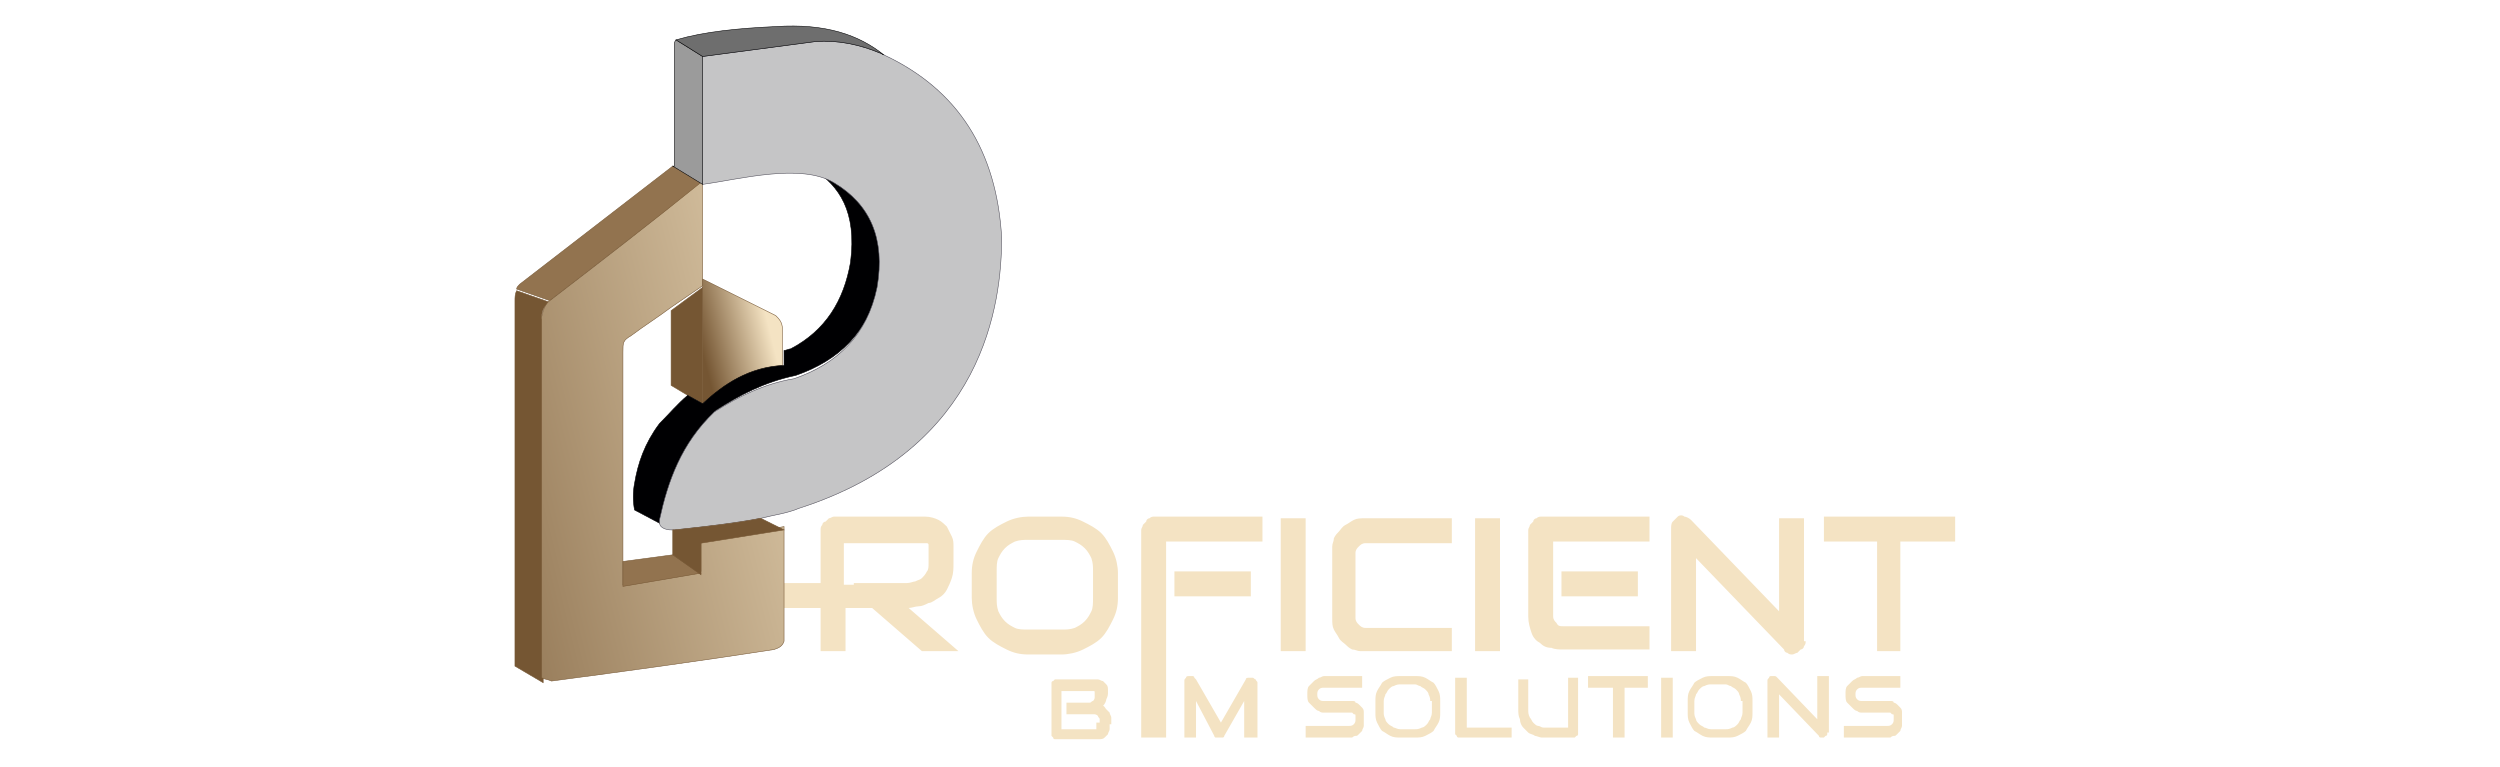
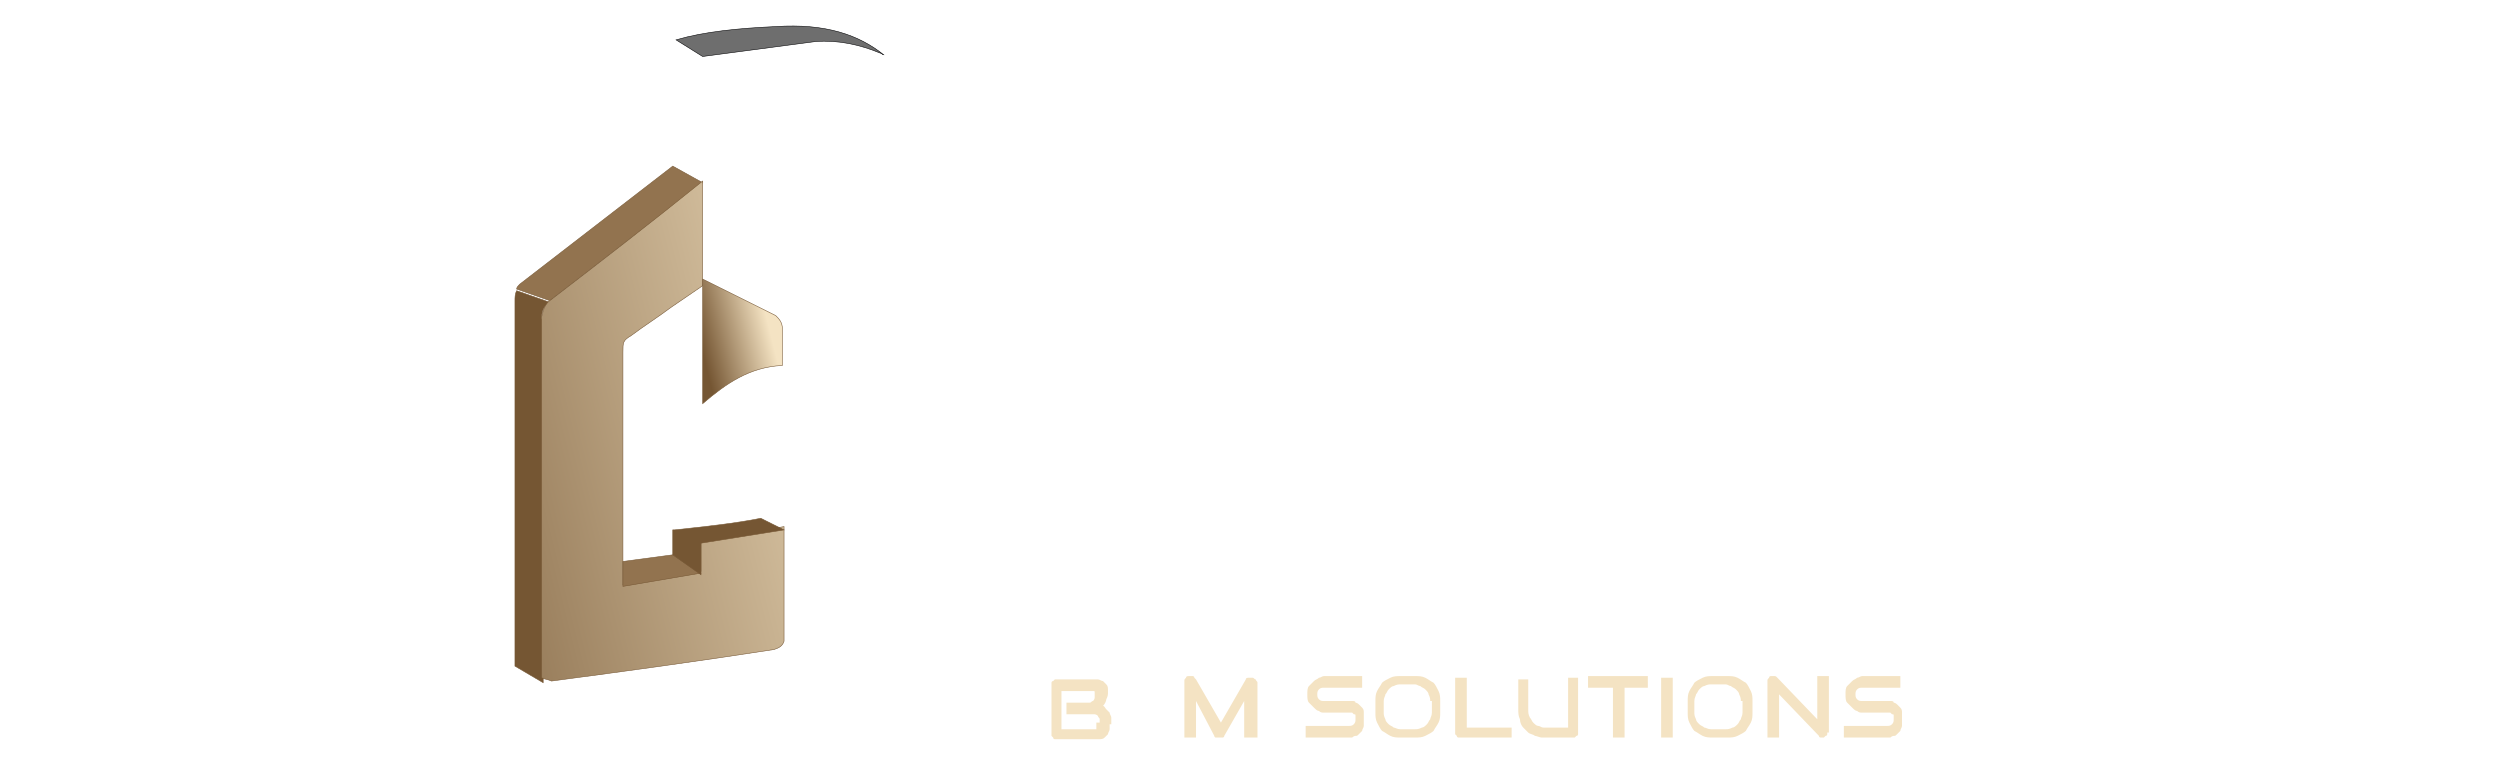
<svg xmlns="http://www.w3.org/2000/svg" version="1.1" id="Layer_1" x="0px" y="0px" viewBox="0 0 150.5 46.2" style="enable-background:new 0 0 150.5 46.2;" xml:space="preserve">
  <style type="text/css">
	.st0{fill-rule:evenodd;clip-rule:evenodd;fill:#F4E3C3;}
	.st1{fill-rule:evenodd;clip-rule:evenodd;fill:#92734F;stroke:#755633;stroke-width:3.247517e-02;stroke-miterlimit:22.926;}
	.st2{fill-rule:evenodd;clip-rule:evenodd;fill:#755633;stroke:#755633;stroke-width:3.247517e-02;stroke-miterlimit:22.926;}
	
		.st3{fill-rule:evenodd;clip-rule:evenodd;fill:url(#SVGID_1_);stroke:#755633;stroke-width:3.247517e-02;stroke-miterlimit:22.926;}
	.st4{fill-rule:evenodd;clip-rule:evenodd;fill:#755633;stroke:#755633;stroke-width:3.236846e-02;stroke-miterlimit:22.926;}
	
		.st5{fill-rule:evenodd;clip-rule:evenodd;fill:url(#SVGID_2_);stroke:#755633;stroke-width:3.236846e-02;stroke-miterlimit:22.926;}
	.st6{fill-rule:evenodd;clip-rule:evenodd;fill:#000002;stroke:#000002;stroke-width:3.247517e-02;stroke-miterlimit:22.926;}
	.st7{fill-rule:evenodd;clip-rule:evenodd;fill:#C5C5C6;stroke:#4D4B57;stroke-width:3.247517e-02;stroke-miterlimit:22.926;}
	.st8{fill-rule:evenodd;clip-rule:evenodd;fill:#9B9B9B;stroke:#000002;stroke-width:3.247517e-02;stroke-miterlimit:22.926;}
	.st9{fill-rule:evenodd;clip-rule:evenodd;fill:#6E6E6E;stroke:#000002;stroke-width:3.247517e-02;stroke-miterlimit:22.926;}
</style>
  <g>
-     <path class="st0" d="M57.4,33.9c0,0.3,0,0.6-0.1,0.9c-0.1,0.3-0.2,0.5-0.3,0.7c-0.1,0.2-0.3,0.4-0.5,0.5c-0.2,0.1-0.4,0.3-0.6,0.3   c-0.2,0.1-0.4,0.2-0.6,0.2c-0.2,0-0.4,0.1-0.6,0.1l3,2.6h-2.2l-3-2.6h-0.4h-0.6h-0.6v2.6h-1.5v-2.6h-2.8v-1.5h2.8v-3.2   c0-0.1,0-0.2,0.1-0.3c0-0.1,0.1-0.2,0.2-0.2c0.1-0.1,0.1-0.1,0.2-0.2c0.1,0,0.2-0.1,0.3-0.1h5.5c0.3,0,0.6,0.1,0.8,0.2   c0.2,0.1,0.4,0.3,0.5,0.4c0.1,0.2,0.2,0.4,0.3,0.6c0.1,0.2,0.1,0.4,0.1,0.6V33.9L57.4,33.9z M51.4,35.1h0.6h2.6   c0.2,0,0.4-0.1,0.5-0.1c0.2-0.1,0.3-0.1,0.4-0.2c0.1-0.1,0.2-0.2,0.3-0.4c0.1-0.1,0.1-0.3,0.1-0.5V33c0-0.1,0-0.1,0-0.2   c0,0,0-0.1-0.1-0.1c0,0-0.1,0-0.1,0c0,0-0.1,0-0.1,0h-4.8v2.5H51.4L51.4,35.1z M67.3,36c0,0.5-0.1,0.9-0.3,1.3   c-0.2,0.4-0.4,0.8-0.7,1.1c-0.3,0.3-0.7,0.5-1.1,0.7c-0.4,0.2-0.9,0.3-1.3,0.3h-2c-0.5,0-0.9-0.1-1.3-0.3c-0.4-0.2-0.8-0.4-1.1-0.7   c-0.3-0.3-0.5-0.7-0.7-1.1c-0.2-0.4-0.3-0.9-0.3-1.3v-1.5c0-0.5,0.1-0.9,0.3-1.3c0.2-0.4,0.4-0.8,0.7-1.1c0.3-0.3,0.7-0.5,1.1-0.7   c0.4-0.2,0.9-0.3,1.3-0.3h2c0.5,0,0.9,0.1,1.3,0.3c0.4,0.2,0.8,0.4,1.1,0.7c0.3,0.3,0.5,0.7,0.7,1.1c0.2,0.4,0.3,0.9,0.3,1.3V36   L67.3,36z M65.8,34.4c0-0.3,0-0.5-0.1-0.8c-0.1-0.2-0.2-0.4-0.4-0.6c-0.2-0.2-0.4-0.3-0.6-0.4c-0.2-0.1-0.5-0.1-0.8-0.1h-2   c-0.3,0-0.5,0-0.8,0.1c-0.2,0.1-0.4,0.2-0.6,0.4c-0.2,0.2-0.3,0.4-0.4,0.6c-0.1,0.2-0.1,0.5-0.1,0.8V36c0,0.3,0,0.5,0.1,0.8   c0.1,0.2,0.2,0.4,0.4,0.6c0.2,0.2,0.4,0.3,0.6,0.4c0.2,0.1,0.5,0.1,0.8,0.1h2c0.3,0,0.5,0,0.8-0.1c0.2-0.1,0.4-0.2,0.6-0.4   c0.2-0.2,0.3-0.4,0.4-0.6c0.1-0.2,0.1-0.5,0.1-0.8V34.4L65.8,34.4z M75.3,35.9h-4.6v-1.5h4.6V35.9L75.3,35.9z M76,32.6v-1.5h-6.5   c-0.1,0-0.2,0-0.3,0.1c-0.1,0-0.2,0.1-0.2,0.2c-0.1,0.1-0.1,0.1-0.2,0.2c0,0.1-0.1,0.2-0.1,0.3v12.5h1.5V32.6H76L76,32.6z    M78.6,39.2h-1.5v-8h1.5V39.2L78.6,39.2z M87.5,39.2h-5.2c-0.1,0-0.3,0-0.4,0c-0.2,0-0.3-0.1-0.5-0.1c-0.2-0.1-0.3-0.2-0.4-0.3   c-0.1-0.1-0.3-0.2-0.4-0.4c-0.1-0.2-0.2-0.3-0.3-0.5c-0.1-0.2-0.1-0.4-0.1-0.7v-3.9c0-0.1,0-0.3,0-0.4c0-0.2,0.1-0.3,0.1-0.5   c0.1-0.2,0.2-0.3,0.3-0.4c0.1-0.1,0.2-0.3,0.4-0.4c0.2-0.1,0.3-0.2,0.5-0.3c0.2-0.1,0.4-0.1,0.7-0.1h5.2v1.5h-5.2   c-0.2,0-0.3,0.1-0.4,0.2c-0.1,0.1-0.2,0.2-0.2,0.4v3.9c0,0.2,0.1,0.3,0.2,0.4c0.1,0.1,0.2,0.2,0.4,0.2h5.2V39.2L87.5,39.2z    M90.3,39.2h-1.5v-8h1.5V39.2L90.3,39.2z M98.6,35.9H94v-1.5h4.6V35.9L98.6,35.9z M99.3,39.2v-1.5h-5.2c-0.2,0-0.3,0-0.4-0.2   c-0.1-0.1-0.2-0.2-0.2-0.4v-4.5h5.8v-1.5h-6.5c-0.1,0-0.2,0-0.3,0.1c-0.1,0-0.2,0.1-0.2,0.2c-0.1,0.1-0.1,0.1-0.2,0.2   c0,0.1-0.1,0.2-0.1,0.3v5.2c0,0.4,0.1,0.7,0.2,1c0.1,0.3,0.3,0.5,0.5,0.6c0.2,0.2,0.4,0.3,0.7,0.3c0.2,0.1,0.5,0.1,0.7,0.1H99.3   L99.3,39.2z M108.7,38.6c0,0.1,0,0.2-0.1,0.3c0,0.1-0.1,0.2-0.2,0.2c-0.1,0.1-0.1,0.1-0.2,0.2c-0.1,0-0.2,0.1-0.3,0.1   c-0.1,0-0.2,0-0.3-0.1c-0.1,0-0.2-0.1-0.2-0.2l-5.3-5.5v5.6h-1.5v-7.4c0-0.1,0-0.3,0.1-0.4c0.1-0.1,0.2-0.2,0.3-0.3   c0.1-0.1,0.3-0.1,0.4,0c0.1,0,0.3,0.1,0.4,0.2l5.3,5.5v-5.6h1.5V38.6L108.7,38.6z M117.6,32.6h-3.2v6.6H113v-6.6h-3.2v-1.5h7.9   V32.6z" />
    <path class="st0" d="M66.8,43.6c0,0.1,0,0.2,0,0.3c0,0.1-0.1,0.2-0.1,0.3c-0.1,0.1-0.1,0.1-0.2,0.2c-0.1,0.1-0.2,0.1-0.4,0.1h-2.5   c0,0-0.1,0-0.1,0c0,0-0.1,0-0.1-0.1c0,0-0.1-0.1-0.1-0.1c0,0,0-0.1,0-0.1v-3c0,0,0-0.1,0-0.1c0,0,0-0.1,0.1-0.1   c0,0,0.1-0.1,0.1-0.1c0,0,0.1,0,0.1,0h2.2c0.1,0,0.2,0,0.3,0c0.1,0,0.2,0.1,0.3,0.1c0.1,0.1,0.1,0.1,0.2,0.2   c0.1,0.1,0.1,0.2,0.1,0.4v0.1c0,0.1,0,0.2-0.1,0.4c0,0.1-0.1,0.3-0.2,0.4c0.1,0,0.1,0.1,0.2,0.2c0.1,0.1,0.1,0.1,0.2,0.2   c0,0.1,0.1,0.2,0.1,0.3c0,0.1,0,0.2,0,0.4V43.6L66.8,43.6z M66.2,43.5c0-0.1,0-0.2,0-0.2c0-0.1-0.1-0.1-0.1-0.2   c0,0-0.1-0.1-0.2-0.1c-0.1,0-0.1,0-0.2,0h-1.5v-0.7h1.2c0.1,0,0.2,0,0.2,0c0.1,0,0.1-0.1,0.2-0.1c0,0,0.1-0.1,0.1-0.2   c0-0.1,0-0.1,0-0.2v-0.1c0-0.1,0-0.1-0.1-0.1h-1.9v2.3H66c0,0,0,0,0,0c0,0,0,0,0,0c0,0,0,0,0,0c0,0,0,0,0-0.1V43.5L66.2,43.5z    M75.6,44.4h-0.7v-2.2l-1.2,2.1c0,0.1-0.1,0.1-0.1,0.1c-0.1,0-0.1,0-0.2,0c-0.1,0-0.1,0-0.2,0c-0.1,0-0.1-0.1-0.1-0.1L72,42.2v2.2   h-0.7V41c0-0.1,0-0.1,0.1-0.2c0-0.1,0.1-0.1,0.2-0.1c0,0,0.1,0,0.1,0c0,0,0.1,0,0.1,0c0,0,0.1,0,0.1,0.1c0,0,0.1,0.1,0.1,0.1   l1.5,2.6l1.5-2.6c0-0.1,0.1-0.1,0.2-0.1c0.1,0,0.1,0,0.2,0c0.1,0,0.1,0.1,0.2,0.1c0,0.1,0.1,0.1,0.1,0.2V44.4L75.6,44.4z    M82.1,43.3c0,0.1,0,0.2,0,0.4c0,0.1-0.1,0.2-0.1,0.3c-0.1,0.1-0.1,0.1-0.2,0.2c-0.1,0.1-0.1,0.1-0.2,0.1c-0.1,0-0.2,0.1-0.2,0.1   c-0.1,0-0.2,0-0.2,0h-2.6v-0.7h2.6c0.1,0,0.2,0,0.3-0.1c0.1-0.1,0.1-0.2,0.1-0.3c0-0.1,0-0.1,0-0.2c0-0.1,0-0.1-0.1-0.1   c0,0-0.1-0.1-0.1-0.1c-0.1,0-0.1,0-0.2,0h-1.5c-0.1,0-0.2,0-0.3-0.1c-0.1,0-0.2-0.1-0.3-0.2c-0.1-0.1-0.2-0.2-0.3-0.3   c-0.1-0.1-0.1-0.3-0.1-0.5c0-0.2,0-0.4,0.1-0.5c0.1-0.1,0.2-0.2,0.3-0.3c0.1-0.1,0.2-0.1,0.3-0.2c0.1,0,0.2-0.1,0.3-0.1h2.3v0.7   h-2.3c-0.1,0-0.2,0-0.3,0.1c-0.1,0.1-0.1,0.2-0.1,0.3c0,0.1,0,0.2,0.1,0.3c0.1,0.1,0.2,0.1,0.3,0.1h1.5h0c0.1,0,0.1,0,0.2,0   c0.1,0,0.2,0,0.2,0.1c0.1,0,0.2,0.1,0.2,0.1c0.1,0.1,0.1,0.1,0.2,0.2c0.1,0.1,0.1,0.2,0.1,0.3C82.1,43.1,82.1,43.2,82.1,43.3   L82.1,43.3z M86.7,42.9c0,0.2,0,0.4-0.1,0.6s-0.2,0.3-0.3,0.5c-0.1,0.1-0.3,0.2-0.5,0.3c-0.2,0.1-0.4,0.1-0.6,0.1h-0.9   c-0.2,0-0.4,0-0.6-0.1c-0.2-0.1-0.3-0.2-0.5-0.3c-0.1-0.1-0.2-0.3-0.3-0.5c-0.1-0.2-0.1-0.4-0.1-0.6v-0.7c0-0.2,0-0.4,0.1-0.6   c0.1-0.2,0.2-0.3,0.3-0.5c0.1-0.1,0.3-0.2,0.5-0.3c0.2-0.1,0.4-0.1,0.6-0.1h0.9c0.2,0,0.4,0,0.6,0.1c0.2,0.1,0.3,0.2,0.5,0.3   c0.1,0.1,0.2,0.3,0.3,0.5c0.1,0.2,0.1,0.4,0.1,0.6V42.9L86.7,42.9z M86.1,42.2c0-0.1,0-0.2-0.1-0.4c0-0.1-0.1-0.2-0.2-0.3   c-0.1-0.1-0.2-0.1-0.3-0.2c-0.1,0-0.2-0.1-0.3-0.1h-0.9c-0.1,0-0.2,0-0.4,0.1c-0.1,0-0.2,0.1-0.3,0.2c-0.1,0.1-0.1,0.2-0.2,0.3   c0,0.1-0.1,0.2-0.1,0.4v0.7c0,0.1,0,0.2,0.1,0.4c0,0.1,0.1,0.2,0.2,0.3c0.1,0.1,0.2,0.1,0.3,0.2c0.1,0,0.2,0.1,0.4,0.1h0.9   c0.1,0,0.2,0,0.4-0.1c0.1,0,0.2-0.1,0.3-0.2c0.1-0.1,0.1-0.2,0.2-0.3c0-0.1,0.1-0.2,0.1-0.4V42.2L86.1,42.2z M90.9,44.4h-3   c0,0-0.1,0-0.1,0c0,0-0.1,0-0.1-0.1c0,0-0.1-0.1-0.1-0.1c0,0,0-0.1,0-0.1v-3.3h0.7v3h2.7V44.4L90.9,44.4z M95,44.1c0,0,0,0.1,0,0.1   c0,0,0,0.1-0.1,0.1c0,0-0.1,0.1-0.1,0.1c0,0-0.1,0-0.1,0h-1.5c-0.1,0-0.3,0-0.4,0c-0.1,0-0.3-0.1-0.4-0.1c-0.1-0.1-0.3-0.1-0.4-0.2   c-0.1-0.1-0.2-0.2-0.3-0.3c-0.1-0.1-0.2-0.3-0.2-0.5c-0.1-0.2-0.1-0.4-0.1-0.6v-1.8H92v1.8c0,0.2,0,0.3,0.1,0.5   c0.1,0.1,0.1,0.2,0.2,0.3c0.1,0.1,0.2,0.2,0.3,0.2c0.1,0,0.2,0.1,0.3,0.1c0.1,0,0.2,0,0.2,0c0.1,0,0.1,0,0.1,0h1.2v-3H95V44.1   L95,44.1z M99.3,41.4h-1.5v3h-0.7v-3h-1.5v-0.7h3.6V41.4L99.3,41.4z M100.7,44.4H100v-3.6h0.7V44.4L100.7,44.4z M105.5,42.9   c0,0.2,0,0.4-0.1,0.6c-0.1,0.2-0.2,0.3-0.3,0.5c-0.1,0.1-0.3,0.2-0.5,0.3c-0.2,0.1-0.4,0.1-0.6,0.1h-0.9c-0.2,0-0.4,0-0.6-0.1   c-0.2-0.1-0.3-0.2-0.5-0.3c-0.1-0.1-0.2-0.3-0.3-0.5c-0.1-0.2-0.1-0.4-0.1-0.6v-0.7c0-0.2,0-0.4,0.1-0.6c0.1-0.2,0.2-0.3,0.3-0.5   c0.1-0.1,0.3-0.2,0.5-0.3c0.2-0.1,0.4-0.1,0.6-0.1h0.9c0.2,0,0.4,0,0.6,0.1c0.2,0.1,0.3,0.2,0.5,0.3c0.1,0.1,0.2,0.3,0.3,0.5   c0.1,0.2,0.1,0.4,0.1,0.6V42.9L105.5,42.9z M104.8,42.2c0-0.1,0-0.2-0.1-0.4c0-0.1-0.1-0.2-0.2-0.3c-0.1-0.1-0.2-0.1-0.3-0.2   c-0.1,0-0.2-0.1-0.3-0.1h-0.9c-0.1,0-0.2,0-0.4,0.1c-0.1,0-0.2,0.1-0.3,0.2c-0.1,0.1-0.1,0.2-0.2,0.3c0,0.1-0.1,0.2-0.1,0.4v0.7   c0,0.1,0,0.2,0.1,0.4c0,0.1,0.1,0.2,0.2,0.3c0.1,0.1,0.2,0.1,0.3,0.2c0.1,0,0.2,0.1,0.4,0.1h0.9c0.1,0,0.2,0,0.4-0.1   c0.1,0,0.2-0.1,0.3-0.2c0.1-0.1,0.1-0.2,0.2-0.3c0-0.1,0.1-0.2,0.1-0.4V42.2L104.8,42.2z M110,44.1c0,0,0,0.1,0,0.1   c0,0,0,0.1-0.1,0.1c0,0-0.1,0.1-0.1,0.1c0,0-0.1,0-0.1,0c0,0-0.1,0-0.1,0c0,0-0.1,0-0.1-0.1l-2.4-2.5v2.6h-0.7V41   c0-0.1,0-0.1,0.1-0.2c0-0.1,0.1-0.1,0.1-0.1c0.1,0,0.1,0,0.2,0c0.1,0,0.1,0,0.2,0.1l2.4,2.5v-2.6h0.7V44.1L110,44.1z M114.5,43.3   c0,0.1,0,0.2,0,0.4c0,0.1-0.1,0.2-0.1,0.3c-0.1,0.1-0.1,0.1-0.2,0.2c-0.1,0.1-0.1,0.1-0.2,0.1c-0.1,0-0.2,0.1-0.2,0.1   c-0.1,0-0.2,0-0.2,0h-2.6v-0.7h2.6c0.1,0,0.2,0,0.3-0.1c0.1-0.1,0.1-0.2,0.1-0.3c0-0.1,0-0.1,0-0.2c0-0.1,0-0.1-0.1-0.1   c0,0-0.1-0.1-0.1-0.1c-0.1,0-0.1,0-0.2,0h-1.5c-0.1,0-0.2,0-0.3-0.1c-0.1,0-0.2-0.1-0.3-0.2c-0.1-0.1-0.2-0.2-0.3-0.3   c-0.1-0.1-0.1-0.3-0.1-0.5c0-0.2,0-0.4,0.1-0.5c0.1-0.1,0.2-0.2,0.3-0.3c0.1-0.1,0.2-0.1,0.3-0.2c0.1,0,0.2-0.1,0.3-0.1h2.3v0.7   h-2.3c-0.1,0-0.2,0-0.3,0.1c-0.1,0.1-0.1,0.2-0.1,0.3c0,0.1,0,0.2,0.1,0.3c0.1,0.1,0.2,0.1,0.3,0.1h1.5h0c0.1,0,0.1,0,0.2,0   c0.1,0,0.2,0,0.2,0.1c0.1,0,0.2,0.1,0.2,0.1c0.1,0.1,0.1,0.1,0.2,0.2c0.1,0.1,0.1,0.2,0.1,0.3C114.5,43.1,114.5,43.2,114.5,43.3z" />
    <path class="st1" d="M33.1,18.1l9.2-7.1L40.5,10l-9.2,7.1c-0.1,0.1-0.2,0.2-0.2,0.3L33.1,18.1z" />
    <path class="st2" d="M32.6,19.2c0-0.4,0.1-0.8,0.5-1l-2-0.7c-0.1,0.2-0.1,0.4-0.1,0.6v22l1.7,1V19.2z" />
    <linearGradient id="SVGID_1_" gradientUnits="userSpaceOnUse" x1="56.961" y1="22.033" x2="18.366" y2="31.656">
      <stop offset="0" style="stop-color:#F4E3C3" />
      <stop offset="1" style="stop-color:#755633" />
    </linearGradient>
    <path class="st3" d="M33.1,18.1c-0.3,0.2-0.4,0.6-0.5,1c0,7.2,0,14.5,0,21.7c0.2,0.1,0.4,0.1,0.6,0.2c4.5-0.6,8.9-1.2,13.4-1.9   c0.3-0.1,0.5-0.2,0.6-0.5c0-2.3,0-4.6,0-6.9c-1.7,0.3-3.3,0.6-5,0.8c0,0.6,0,1.3,0,1.9c-1.6,0.3-3.2,0.5-4.7,0.8c0-0.5,0-1,0-1.5   c0-4.2,0-8.3,0-12.5c0-0.6,0-0.7,0.5-1c0.8-0.6,1.6-1.1,2.4-1.7c0.6-0.4,1.3-0.9,1.9-1.3c0-0.2,0-0.3,0-0.5c0-1.9,0-3.8,0-5.8   C39.2,13.4,36.1,15.8,33.1,18.1z" />
-     <polygon class="st4" points="40.4,18.7 40.4,23.2 41.4,23.8 42.3,24.3 42.3,23.2 42.3,17.3  " />
    <linearGradient id="SVGID_2_" gradientUnits="userSpaceOnUse" x1="46.264" y1="19.565" x2="42.142" y2="20.593">
      <stop offset="0" style="stop-color:#F4E3C3" />
      <stop offset="1" style="stop-color:#755633" />
    </linearGradient>
    <path class="st5" d="M42.3,17.3v5.9v1.1c1.4-1.2,2.8-2.2,4.8-2.3v-0.7v-1.5c0-0.4-0.2-0.6-0.4-0.8l-4.4-2.2V17.3z" />
-     <path class="st6" d="M42.3,24.3l-0.9-0.5c-0.6,0.5-1.1,1.1-1.7,1.7c-0.9,1.2-1.3,2.4-1.5,3.6c-0.1,0.5-0.1,1.1,0,1.6l1.7,0.9   c-0.1-0.1-0.1-0.2-0.1-0.4c0.5-2.3,1.3-4.5,3.3-6.5c1.4-0.9,2.9-1.7,4.8-2.1c2.6-0.9,4.4-2.6,5-5.5c0.5-3.5-0.8-5.8-3.9-6.9   c1.5,1,2.6,2.5,2.2,5.6c-0.4,2.3-1.5,4.1-3.6,5.2c-0.1,0-0.3,0.1-0.4,0.1V22C45.1,22.1,43.6,23.1,42.3,24.3z" />
-     <path class="st7" d="M43,24.8c-2,1.9-2.8,4.2-3.3,6.5c0,0.2,0,0.3,0.1,0.4c0.1,0.1,0.3,0.2,0.6,0.2c0.1,0,0.1,0,0.2,0   c1.9-0.2,3.6-0.4,5.2-0.7c0.8-0.2,1.6-0.3,2.3-0.6C59.3,27,60.3,18.2,60.3,14.3c-0.3-5.2-2.6-8.9-7.1-11c-0.1,0-0.1-0.1-0.2-0.1   c-1.2-0.5-2.5-0.8-3.9-0.7l-6.8,0.9v7.7c2.2-0.3,5.9-1.3,7.9-0.1c2.2,1.3,3.1,3.4,2.6,6.3c-0.6,2.9-2.4,4.6-5,5.5   C46,23.1,44.4,23.9,43,24.8z" />
    <polygon class="st1" points="40.5,33.4 37.5,33.8 37.5,35.3 42.2,34.5  " />
    <path class="st2" d="M40.5,31.9l0,1.5l1.7,1.2v-1.9l5-0.8l-1.4-0.7c-1.5,0.3-3.3,0.5-5.2,0.7C40.6,31.9,40.5,31.9,40.5,31.9z" />
-     <path class="st8" d="M40.5,10l1.8,1.1V3.4l-1.6-1c-0.1,0.1-0.1,0.2-0.1,0.3V10z" />
    <path class="st9" d="M53.2,3.3L53.2,3.3C53.2,3.3,53.2,3.3,53.2,3.3L53.2,3.3z M42.3,3.4l-1.6-1c1.7-0.5,3.8-0.7,6-0.8   c3-0.2,5,0.5,6.5,1.7c-0.1,0-0.1-0.1-0.2-0.1c-1.2-0.5-2.5-0.8-3.9-0.7L42.3,3.4z" />
  </g>
</svg>